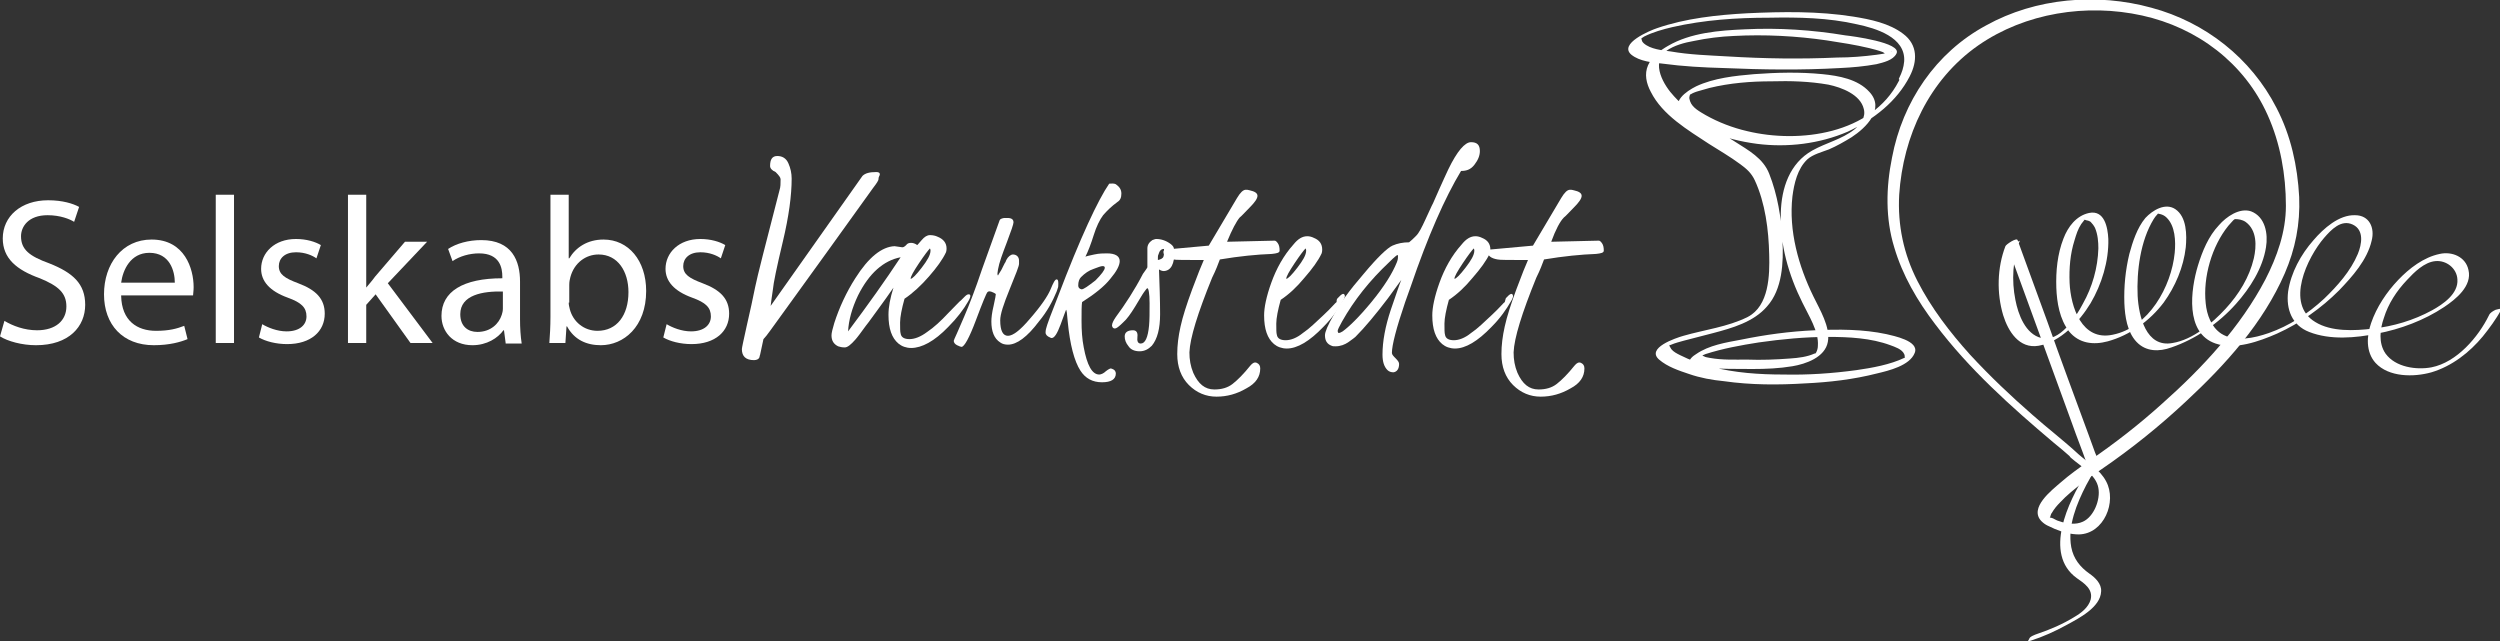
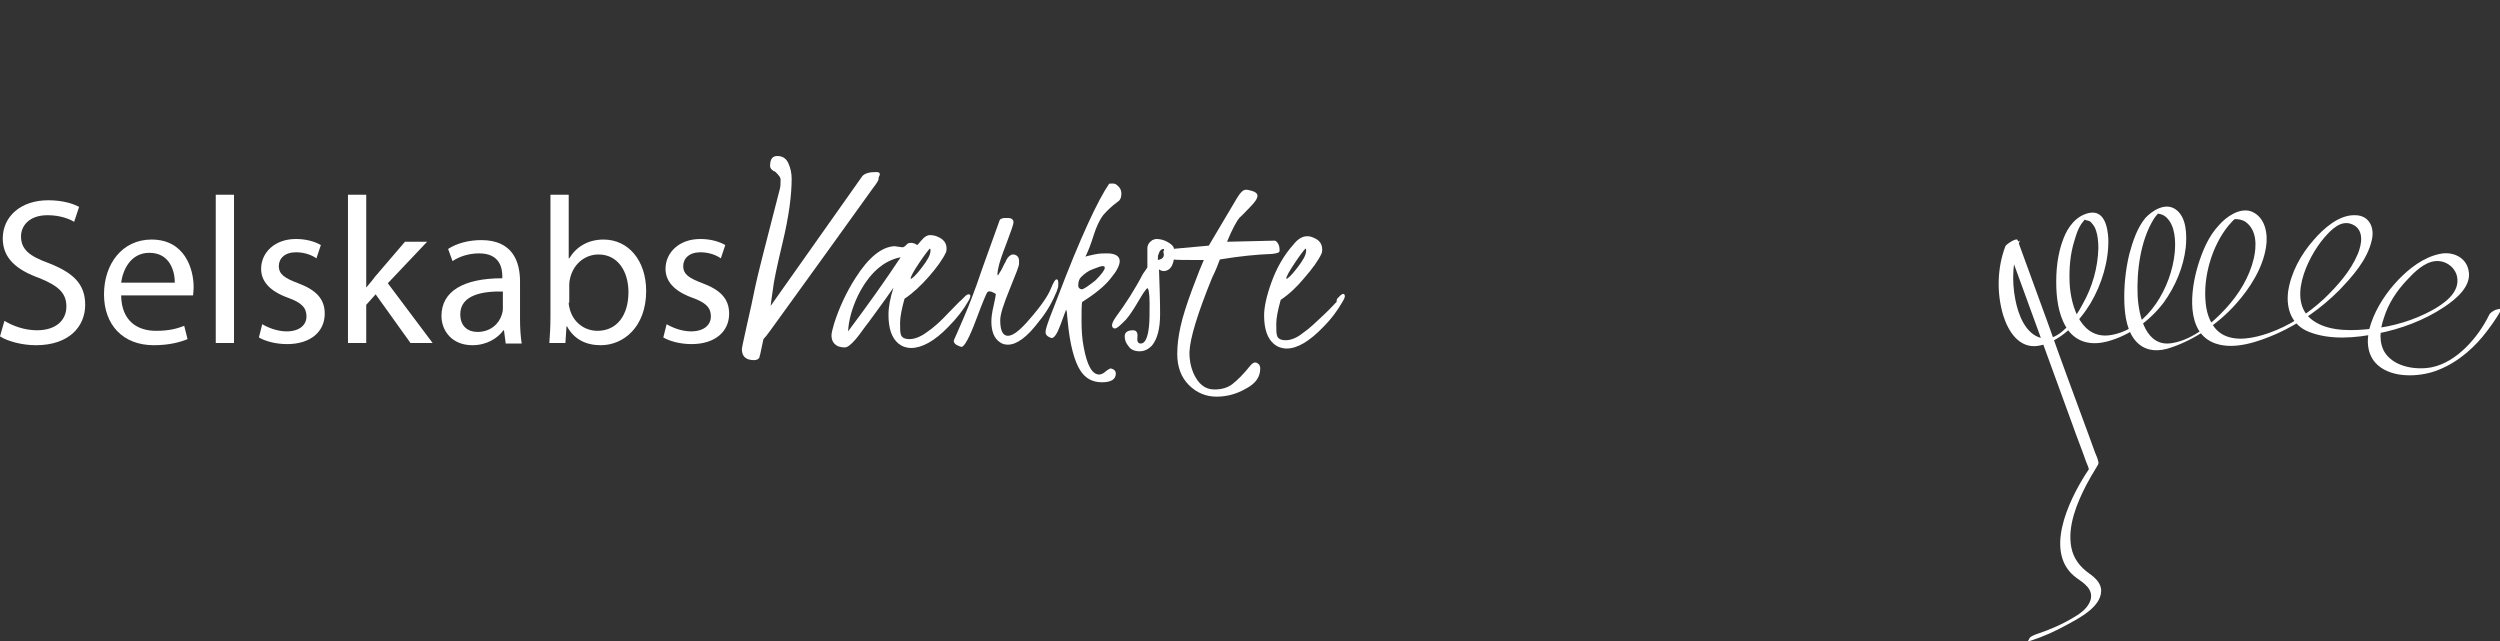
<svg xmlns="http://www.w3.org/2000/svg" version="1.1" id="Layer_1" x="0px" y="0px" viewBox="0 0 451.9 115.9" style="enable-background:new 0 0 451.9 115.9;" xml:space="preserve">
  <rect x="0" y="0" width="451.9" height="115.9" fill="#333333" stroke="none" />
  <style type="text/css">
	.st0{fill:#FFFFFF;}
</style>
  <g>
    <g>
      <path class="st0" d="M0.8,58c1.5,0.9,3.6,1.7,5.9,1.7c3.4,0,5.3-1.8,5.3-4.3c0-2.4-1.4-3.7-4.8-5.1c-4.2-1.5-6.7-3.6-6.7-7.2    c0-4,3.3-6.9,8.2-6.9c2.6,0,4.5,0.6,5.6,1.2l-0.9,2.7c-0.8-0.5-2.5-1.2-4.8-1.2c-3.5,0-4.8,2.1-4.8,3.8c0,2.4,1.5,3.6,5.1,4.9    c4.3,1.7,6.5,3.7,6.5,7.5c0,3.9-2.9,7.3-8.9,7.3c-2.5,0-5.1-0.7-6.5-1.6L0.8,58z" />
      <path class="st0" d="M21.9,53.5c0.1,4.5,2.9,6.3,6.3,6.3c2.4,0,3.8-0.4,5.1-0.9l0.6,2.4c-1.2,0.5-3.2,1.1-6.1,1.1    c-5.6,0-9-3.7-9-9.2s3.3-9.9,8.6-9.9c6,0,7.6,5.3,7.6,8.6c0,0.7-0.1,1.2-0.1,1.5H21.9z M31.6,51.1c0-2.1-0.9-5.4-4.6-5.4    c-3.4,0-4.8,3.1-5.1,5.4H31.6z" />
      <path class="st0" d="M39,35.2h3.3V62H39V35.2z" />
      <path class="st0" d="M47.4,58.6c1,0.6,2.7,1.3,4.4,1.3c2.4,0,3.6-1.2,3.6-2.7c0-1.6-0.9-2.5-3.4-3.4c-3.3-1.2-4.8-3-4.8-5.2    c0-2.9,2.4-5.4,6.3-5.4c1.9,0,3.5,0.5,4.5,1.1l-0.8,2.4c-0.7-0.5-2-1.1-3.7-1.1c-2,0-3.1,1.1-3.1,2.5c0,1.5,1.1,2.2,3.5,3.1    c3.2,1.2,4.8,2.8,4.8,5.5c0,3.2-2.5,5.5-6.8,5.5c-2,0-3.9-0.5-5.1-1.2L47.4,58.6z" />
      <path class="st0" d="M66.1,52.1L66.1,52.1c0.5-0.6,1.2-1.4,1.7-2.1l5.4-6.3h4l-7.1,7.5L78.2,62h-4l-6.3-8.8l-1.7,1.9V62h-3.3V35.2    h3.3V52.1z" />
      <path class="st0" d="M91.4,62l-0.3-2.3H91c-1,1.4-3,2.7-5.6,2.7c-3.7,0-5.6-2.6-5.6-5.3c0-4.4,3.9-6.8,11-6.8V50    c0-1.5-0.4-4.2-4.2-4.2c-1.7,0-3.5,0.5-4.8,1.4l-0.8-2.2c1.5-1,3.7-1.6,6-1.6c5.6,0,7,3.8,7,7.5v6.8c0,1.6,0.1,3.1,0.3,4.4H91.4z     M90.9,52.7c-3.6-0.1-7.7,0.6-7.7,4.1c0,2.2,1.4,3.2,3.1,3.2c2.4,0,3.9-1.5,4.4-3.1c0.1-0.3,0.2-0.7,0.2-1.1V52.7z" />
      <path class="st0" d="M99.3,62c0.1-1.2,0.2-3.1,0.2-4.7V35.2h3.3v11.5h0.1c1.2-2,3.3-3.4,6.2-3.4c4.5,0,7.7,3.8,7.7,9.3    c0,6.5-4.1,9.8-8.2,9.8c-2.6,0-4.8-1-6.1-3.4h-0.1l-0.2,3H99.3z M102.8,54.7c0,0.4,0.1,0.8,0.2,1.2c0.6,2.3,2.6,3.9,5,3.9    c3.5,0,5.6-2.8,5.6-7c0-3.7-1.9-6.8-5.4-6.8c-2.3,0-4.4,1.5-5.1,4.1c-0.1,0.4-0.2,0.8-0.2,1.4V54.7z" />
      <path class="st0" d="M120.5,58.6c1,0.6,2.7,1.3,4.4,1.3c2.4,0,3.6-1.2,3.6-2.7c0-1.6-0.9-2.5-3.4-3.4c-3.3-1.2-4.8-3-4.8-5.2    c0-2.9,2.4-5.4,6.3-5.4c1.9,0,3.5,0.5,4.5,1.1l-0.8,2.4c-0.7-0.5-2-1.1-3.7-1.1c-2,0-3.1,1.1-3.1,2.5c0,1.5,1.1,2.2,3.5,3.1    c3.2,1.2,4.8,2.8,4.8,5.5c0,3.2-2.5,5.5-6.8,5.5c-2,0-3.9-0.5-5.1-1.2L120.5,58.6z" />
      <path class="st0" d="M139.2,30c0-1.2,0.4-1.8,1.3-1.8c0.9,0,1.6,0.4,2,1.3c0.4,0.9,0.6,1.8,0.6,2.8c0,3-0.5,6.8-1.6,11.4    c-1.1,4.6-1.7,7.5-1.8,8.7c-0.2,1.2-0.3,2.2-0.4,2.9l16.6-23.5c0.5-0.5,1.3-0.7,2.5-0.7c0.6,0,0.8,0.3,0.5,0.8    c-0.1,0.2-0.1,0.3-0.1,0.5s-0.3,0.7-1,1.6c-11.9,16.6-18.2,25.2-18.6,25.8c-0.5,0.7-0.9,1.2-1.2,1.5l-0.6,2.8    c-0.1,0.2-0.1,0.4-0.1,0.4c-0.1,0.4-0.5,0.6-1,0.6c-1.5,0-2.2-0.7-2.2-2c0-0.2,0.3-1.6,0.9-4.3c0.6-2.6,1.1-4.9,1.5-6.9    c0.4-2,1.9-7.8,4.4-17.5c0.2-0.6,0.2-1.2,0.2-2c0-0.3-0.3-0.7-0.9-1.3C139.5,30.8,139.2,30.4,139.2,30z" />
      <path class="st0" d="M161.7,44.5l1.4,0.2c0.2,0,0.4-0.1,0.7-0.4c0.2-0.3,0.5-0.4,0.9-0.4c0.3,0,0.7,0.1,1.1,0.4    c0,0,0.3-0.3,0.8-0.9s1-0.9,1.5-0.9c0.5,0,1,0.1,1.4,0.3c1,0.4,1.6,1.1,1.6,2.1c0,0.1,0,0.4-0.1,0.7c-0.6,1.3-1.7,2.8-3.1,4.4    s-2.9,3-4.4,4c-0.5,1.8-0.8,3.3-0.8,4.3s0,1.7,0.1,2c0.1,0.7,0.7,1,1.6,1s2-0.4,3.2-1.3c1.2-0.8,2.5-2,3.8-3.4    c1.4-1.4,2.1-2.2,2.3-2.3c0.2-0.2,0.4-0.4,0.7-0.7c0.3-0.3,0.5-0.4,0.7-0.4c0.2,0,0.3,0.1,0.3,0.3c0,0.2-0.1,0.5-0.4,1    c-0.8,1.4-2,3-3.6,4.6c-2.5,2.6-4.8,3.8-6.7,3.8c-0.9,0-1.7-0.3-2.3-0.8c-1.2-1-1.8-2.7-1.8-5.2c0-1.4,0.3-3,0.9-4.9    c-0.1,0.1-0.8,1.2-2.2,3.1c-1.4,1.9-2.3,3.2-2.8,3.8l-1.1,1.5c-0.4,0.5-0.6,0.8-0.8,1c-0.8,0.9-1.4,1.4-1.9,1.4s-0.9-0.1-1.2-0.2    c-0.8-0.4-1.2-1-1.2-2c0-0.4,0.2-1.2,0.5-2.2c0.9-2.8,2.2-5.6,3.8-8.1C157,46.5,159.4,44.6,161.7,44.5z M162.8,46.5    c-3.1,0.6-5.7,2.9-7.7,6.9c-1.1,2.3-1.7,4.5-1.8,6.5C156.9,55.1,160.1,50.6,162.8,46.5z M164.6,50.4c0.3,0,1-0.7,2-2    c1-1.3,1.6-2.3,1.6-3.1c0-0.1,0-0.2-0.1-0.4c-0.3,0.3-1,1.2-2,2.7C165.1,49.1,164.6,50,164.6,50.4z" />
      <path class="st0" d="M184.2,47.1l0,0.3l0,0.3c0,0.4-0.6,1.9-1.7,4.6c-1.1,2.7-1.7,4.5-1.7,5.6c0,1.9,0.5,2.8,1.4,2.8    c0.9,0,2.2-1,3.9-3c2.1-2.4,3.3-4.2,3.8-5.4c0.5-1.2,0.8-1.8,1.1-1.8c0.2,0,0.3,0.2,0.3,0.7c0,0.4,0,0.7-0.1,0.9l-0.2,0.6    c-0.7,1.7-1.7,3.6-3.2,5.4c-2.1,2.8-4,4.2-5.6,4.2c-0.5,0-1-0.1-1.4-0.4c-1.1-0.7-1.6-2-1.6-3.8c0-0.6,0.1-1.6,0.4-2.8    c0.3-1.3,0.4-2,0.4-2.1c0-0.1-0.2-0.2-0.4-0.3c-0.6-0.3-0.9-0.3-1.1-0.1c-0.2,0.2-0.9,1.9-2.1,5.1c-1.2,3.2-2.1,4.8-2.6,4.8    c-0.1,0-0.4-0.1-0.8-0.3c-0.4-0.2-0.6-0.5-0.6-0.8c0-0.1,0.2-0.5,0.6-1.4l1.3-3c0.9-2.1,2-4.9,3.2-8.5l3.2-8.9    c0.1-0.2,0.3-0.3,0.8-0.4l0.6,0c0.8,0,1.1,0.3,1.1,0.8c0,0.3-0.4,1.5-1.2,3.6c-0.8,2.1-1.4,3.7-1.6,4.9l-0.1,0.7    c0,0.2,0,0.3,0.1,0.4c0,0,0.2-0.4,0.6-1l0.6-1.2c0.1-0.1,0.2-0.3,0.3-0.6c0.3-0.6,0.8-1,1.2-1C183.7,46,184.2,46.4,184.2,47.1    L184.2,47.1z" />
      <path class="st0" d="M201.7,33.3c0.7,0.5,1,1,1,1.7c0,0.7-0.2,1.2-0.7,1.5c-1.1,0.8-1.9,1.6-2.6,2.4c-0.6,0.8-1.2,2-1.7,3.6    c-0.5,1.6-1,2.9-1.5,3.9c0.2-0.1,0.7-0.2,1.6-0.4s1.7-0.2,2.3-0.2c1.5,0,2.3,0.5,2.3,1.4c0,0.8-0.6,1.9-1.7,3.2    c-1.1,1.4-2.9,2.8-5.1,4.2c-0.1,0.6-0.1,1.7-0.1,3.4c0,1.7,0.1,3.3,0.4,4.8c0.6,3.2,1.5,4.9,2.8,4.9c0.3,0,0.8-0.2,1.2-0.6    c0.5-0.4,0.8-0.5,0.9-0.5s0.3,0.1,0.5,0.2c0.2,0.1,0.4,0.4,0.4,0.7c0,1.1-0.9,1.6-2.5,1.6c-1.7,0-3-0.7-3.9-2.1    c-1.1-1.7-1.9-4.7-2.3-8.9c-0.1-1.4-0.2-2.1-0.3-2.1c-0.1,0.2-0.4,1.1-1,2.7c-0.6,1.6-1.1,2.4-1.6,2.4c-0.1,0-0.1,0-0.3-0.1    c-0.5-0.2-0.8-0.5-0.8-0.9s0.1-0.8,0.3-1.4s0.4-1.1,0.5-1.4c0.1-0.3,0.6-1.5,1.4-3.6c4.1-10.8,7.3-17.6,9.3-20.5    C200.9,33.2,201.3,33.1,201.7,33.3z M199.7,48.4c0-0.2-0.1-0.3-0.4-0.3s-0.8,0.2-1.6,0.5c-0.9,0.3-1.6,0.8-2.3,1.5    c-0.3,0.3-0.5,0.8-0.5,1.5c0,0.4,0.2,0.6,0.6,0.7c0.4,0,1.2-0.6,2.5-1.6C199.1,49.6,199.7,48.8,199.7,48.4z" />
      <path class="st0" d="M212.3,45.4c0,2.3-0.6,3.5-1.9,3.6c-0.3,0-0.6-0.1-0.9-0.3c0.1,2.8,0.2,5.5,0.2,8.1c0,2.6-0.5,4.5-1.5,5.7    c-0.6,0.6-1.3,1-2.2,1c-0.9,0-1.6-0.3-2-0.9c-0.5-0.6-0.7-1.2-0.7-1.8c0-0.7,0.5-1.1,1.5-1.1c0.6,0,0.9,0.4,0.8,1.2    c-0.1,0.8,0.1,1.2,0.6,1.2c0.8,0,1.3-1.1,1.5-3.2c0.1-1,0.1-2.4,0.1-4.1c0-1.8-0.2-2.7-0.4-2.7c-0.1,0-0.3,0.3-0.6,0.7    s-0.8,1.3-1.6,2.6c-0.8,1.3-1.5,2.3-2.2,2.9c-0.6,0.6-1,0.9-1.2,1c-0.4,0.2-0.7,0-0.8-0.4c0-0.5,0.3-1,0.7-1.6    c1.7-2.3,3.4-4.9,4.9-7.8c0.5-0.7,0.8-1.1,0.8-1.2v-3.4c0-0.6,0.3-1.1,0.9-1.5c0.3-0.1,0.5-0.2,0.7-0.2c0.9,0,1.8,0.3,2.6,0.9    c0.4,0.3,0.6,0.6,0.6,0.9S212.3,45.2,212.3,45.4z M209.3,47c0.5-0.1,0.9-0.3,1-0.6c0.1-0.3,0.1-0.6,0.1-0.8c0-0.3,0-0.5,0-0.6    c-0.5,0-0.8,0.3-1,1c-0.1,0.2-0.1,0.4-0.1,0.6S209.3,46.9,209.3,47z" />
      <path class="st0" d="M221.8,43.7l8.6-0.2c0.2,0,0.4,0.2,0.6,0.5c0.2,0.3,0.3,0.7,0.3,1.3c0,0.4-0.5,0.5-1.4,0.6    c-2.7,0.1-5.8,0.4-9.4,1c-0.3,0.8-0.7,1.9-1.4,3.3c-2.6,6.4-4,10.9-4.1,13.5c0,1.3,0.2,2.5,0.7,3.7c0.9,2,2.1,3,3.8,3    c1.3,0,2.4-0.3,3.3-1c0.9-0.7,2-1.8,3.2-3.3c0.4-0.5,0.8-0.7,1.2-0.5c0.4,0.2,0.6,0.5,0.6,1c0,1.5-0.8,2.7-2.5,3.6    c-1.7,1-3.5,1.5-5.4,1.5c-1.9,0-3.6-0.7-5-2.1c-1.4-1.4-2.1-3.3-2.1-5.6c0-1.6,0.2-3.2,0.6-5c0.4-1.8,1.1-4,2.1-6.7    c1-2.7,1.7-4.4,2.1-5.3c-3.3,0-5.2,0-5.5-0.1c-1.2-0.2-1.8-0.7-1.8-1.4c0-0.2,0.2-0.4,0.5-0.4l7.7-0.7l5.1-8.6    c0.6-1,1.1-1.5,1.6-1.5c0.2,0,0.4,0,0.7,0.1c0.9,0.2,1.4,0.5,1.4,1c0,0.5-0.5,1.2-1.4,2.1c-1,1-1.5,1.6-1.8,1.8    C223.5,40,222.7,41.5,221.8,43.7z" />
      <path class="st0" d="M241.8,53.9c0.8-0.9,1.2-1,1.3-0.4c0,0.2-0.1,0.5-0.4,1c-0.8,1.4-1.9,3-3.5,4.6c-2.5,2.6-4.7,3.9-6.6,3.9    c-0.9,0-1.7-0.3-2.3-0.8c-1.2-1-1.8-2.7-1.8-5.2c0-1.4,0.4-3.4,1.3-5.9c0.9-2.5,2.2-4.9,4-6.9c0.8-1,1.6-1.5,2.5-1.5    c0.4,0,0.8,0.1,1.2,0.3c1,0.4,1.5,1.1,1.5,2.1c0,0.1,0,0.4-0.1,0.7c-0.6,1.3-1.7,2.8-3.1,4.4c-1.4,1.7-2.8,3-4.3,4    c-0.5,1.8-0.8,3.3-0.8,4.3c0,1,0,1.7,0.1,2c0.1,0.7,0.7,1,1.6,1c0.9,0,2-0.4,3.1-1.3c1.2-0.8,2.4-2,3.8-3.3s2.1-2.2,2.3-2.3    C241.6,54.1,241.7,54,241.8,53.9z M232.5,50.4c0.3,0,1-0.7,2-2s1.6-2.3,1.6-3.1c0-0.1,0-0.2-0.1-0.4c-0.3,0.3-1,1.2-2,2.7    C233,49.1,232.5,50,232.5,50.4z" />
-       <path class="st0" d="M264.1,30.9c-2.9,4.8-6,11.8-9.1,20.9l-1,2.8c-1.6,4.7-2.4,7.8-2.4,9.2c0,0.3,0.3,0.6,0.7,1    c0.4,0.4,0.6,0.7,0.6,1c0,0.9-0.4,1.4-1,1.5c-0.4,0-0.8-0.1-1.1-0.4c-0.6-0.6-0.9-1.5-0.9-2.8c0-2.4,0.5-5.1,1.5-8.1    c1-2.9,1.6-4.7,1.9-5.4l-2.4,3.3c-2.2,2.9-4.2,5.3-5.9,7c-0.1,0.1-0.5,0.4-1.2,0.9c-0.7,0.5-1.5,0.8-2.4,0.8c-0.3,0-0.5,0-0.7-0.1    c-0.8-0.3-1.2-0.9-1.2-1.9c0-0.6,0.5-1.8,1.6-3.7c1-1.9,2.8-4.4,5.4-7.4c2.5-3,4.3-4.7,5.2-5.1c0.9-0.4,1.9-0.6,3-0.6    c0.4-0.3,0.8-0.7,1.3-1.2c0.5-0.5,1-1.5,1.6-2.8l1.2-2.6c0.3-0.5,0.7-1.6,1.4-3.1c0.7-1.5,1.2-2.7,1.6-3.5c1.6-3.3,3-4.9,4.1-4.9    c1.1,0,1.6,0.5,1.6,1.6c0,0.8-0.3,1.6-1,2.5S265,30.9,264.1,30.9z M252.5,47.4c0.2-0.5,0.2-0.8,0.2-1s0-0.3-0.1-0.3    c-0.1,0-0.6,0.4-1.5,1.3c-3.5,3.3-6.3,6.8-8.5,10.7c-0.5,0.9-0.8,1.5-0.8,1.7c0,0.2,0.1,0.4,0.2,0.4c0.1,0,0.4-0.1,0.7-0.3    c1.1-0.8,2.9-2.5,5.2-5.3C250.2,51.8,251.7,49.4,252.5,47.4z" />
-       <path class="st0" d="M272.2,53.9c0.8-0.9,1.2-1,1.3-0.4c0,0.2-0.1,0.5-0.4,1c-0.8,1.4-1.9,3-3.5,4.6c-2.5,2.6-4.7,3.9-6.6,3.9    c-0.9,0-1.7-0.3-2.3-0.8c-1.2-1-1.8-2.7-1.8-5.2c0-1.4,0.4-3.4,1.3-5.9c0.9-2.5,2.2-4.9,4-6.9c0.8-1,1.6-1.5,2.5-1.5    c0.4,0,0.8,0.1,1.2,0.3c1,0.4,1.5,1.1,1.5,2.1c0,0.1,0,0.4-0.1,0.7c-0.6,1.3-1.7,2.8-3.1,4.4c-1.4,1.7-2.8,3-4.3,4    c-0.5,1.8-0.8,3.3-0.8,4.3c0,1,0,1.7,0.1,2c0.1,0.7,0.7,1,1.6,1c0.9,0,2-0.4,3.1-1.3c1.2-0.8,2.4-2,3.8-3.3s2.1-2.2,2.3-2.3    C272.1,54.1,272.2,54,272.2,53.9z M262.9,50.4c0.3,0,1-0.7,2-2s1.6-2.3,1.6-3.1c0-0.1,0-0.2-0.1-0.4c-0.3,0.3-1,1.2-2,2.7    C263.4,49.1,262.9,50,262.9,50.4z" />
-       <path class="st0" d="M280.4,43.7l8.6-0.2c0.2,0,0.4,0.2,0.6,0.5c0.2,0.3,0.3,0.7,0.3,1.3c0,0.4-0.5,0.5-1.4,0.6    c-2.7,0.1-5.8,0.4-9.4,1c-0.3,0.8-0.7,1.9-1.4,3.3c-2.6,6.4-4,10.9-4.1,13.5c0,1.3,0.2,2.5,0.7,3.7c0.9,2,2.1,3,3.8,3    c1.3,0,2.4-0.3,3.3-1c0.9-0.7,2-1.8,3.2-3.3c0.4-0.5,0.8-0.7,1.2-0.5c0.4,0.2,0.6,0.5,0.6,1c0,1.5-0.8,2.7-2.5,3.6    c-1.7,1-3.5,1.5-5.4,1.5s-3.6-0.7-5-2.1c-1.4-1.4-2.1-3.3-2.1-5.6c0-1.6,0.2-3.2,0.6-5s1.1-4,2.1-6.7s1.7-4.4,2.1-5.3    c-3.3,0-5.2,0-5.5-0.1c-1.2-0.2-1.8-0.7-1.8-1.4c0-0.2,0.2-0.4,0.5-0.4l7.7-0.7l5.1-8.6c0.6-1,1.1-1.5,1.6-1.5    c0.2,0,0.4,0,0.7,0.1c0.9,0.2,1.4,0.5,1.4,1c0,0.5-0.5,1.2-1.4,2.1c-1,1-1.5,1.6-1.8,1.8C282,40,281.2,41.5,280.4,43.7z" />
    </g>
  </g>
  <g>
    <g>
-       <path class="st0" d="M345.2,13.8c1.4-2.7,1.5-5.7-1.2-7.7c-2.5-1.9-5.9-2.6-9-3.1c-6.3-1-12.8-0.9-19.2-0.6    c-5.4,0.3-11.1,0.9-16.3,2.7c-1.2,0.4-7,2.8-4.6,4.8c1.5,1.2,3.8,1.4,5.6,1.6c3.7,0.5,7.4,0.7,11.1,0.8c7,0.3,14,0.4,21,0    c2.2-0.1,4.4-0.3,6.6-0.7c1.2-0.3,3-0.7,3.6-1.9c1.1-2-8.2-3.2-9.2-3.3c-6-1-12.1-1.4-18.2-1.1c-4.6,0.2-9.8,0.6-13.9,3    c-1.4,0.8-2.9,1.9-3.6,3.5c-0.7,1.6-0.3,3.3,0.5,4.8c2.1,4.2,6.7,6.9,10.5,9.4c1.9,1.2,3.8,2.3,5.7,3.7c1.1,0.8,2,1.6,2.6,2.9    c1.9,4.1,2.5,9,2.6,13.4c0.1,3.7,0,9.3-3.9,11.3c-3.6,1.8-7.8,2.3-11.6,3.4c-1.4,0.4-6.8,2.2-4.4,4.3c1.5,1.3,3.6,2,5.4,2.6    c2,0.7,4.2,1.1,6.3,1.3c4.9,0.7,9.8,0.7,14.7,0.4c4.3-0.2,8.7-0.7,13-1.8c2.1-0.5,5.9-1.4,6.8-3.7c0.9-2.2-3.9-3.1-5.1-3.4    c-4.2-0.9-8.7-0.9-13-0.7c-4.5,0.2-8.9,0.8-13.3,1.7c-2.7,0.5-5.8,1-8.1,2.6c-0.5,0.3-1.6,1.1-1.1,1.8c0.5,0.6,2.1,0.6,2.7,0.7    c2.9,0.2,5.7,0.2,8.6,0.2c2.4,0,4.8-0.1,7.2-0.5c2.4-0.4,5.9-1.6,6.4-4.4c0.5-2.7-1.5-5.9-2.6-8.2c-2.7-5.5-4.5-11.9-3.8-18.1    c0.3-2.3,0.9-5,2.7-6.7c1-0.9,2.6-1.3,3.9-1.8c1.4-0.6,2.8-1.4,4.1-2.2c2.6-1.7,6.1-5.1,3.2-8.2c-2.1-2.3-5.5-2.9-8.5-3.2    c-4.1-0.4-8.2-0.3-12.3,0c-3.5,0.3-7.3,0.7-10.5,2.2c-1.8,0.9-4.6,2.8-2.7,5c1.3,1.5,3.4,2.4,5.1,3.1c2.7,1.2,5.6,1.9,8.6,2.3    c5.5,0.7,11.3,0,16.4-2.2C338.7,21.6,342.9,18.3,345.2,13.8c0.3-0.5-0.5-0.3-0.7-0.2c-0.5,0.2-1.1,0.6-1.3,1.1    c-4.9,9.5-17.9,11.3-27.4,9c-2.6-0.6-5.2-1.6-7.5-2.9c-1-0.6-2.4-1.3-2.8-2.5c-0.1-0.3-0.2-0.6-0.1-0.9c0.1-0.4,0.1-0.3,0.3-0.4    c0.1-0.1,0.8-0.4,1.2-0.5c0.7-0.2,1.4-0.4,2.1-0.6c3.7-0.9,7.5-1.2,11.2-1.2c3.4-0.1,6.9,0,10.3,0.6c2.4,0.5,5.8,1.8,6.4,4.4    c0.4,1.5-0.6,2.8-1.7,3.7c-2.3,1.8-5.1,2.4-7.6,3.8c-4.1,2.3-5.6,6.8-5.7,11.3c-0.2,5.6,1.4,11.2,3.9,16.2c1.1,2.3,3,5.2,2.8,7.8    c0,0.4-0.1,0.8-0.3,1.2c-0.2,0.3-0.2,0.2-0.3,0.2c-1.3,0.6-2.9,0.8-4.4,0.9c-2.6,0.2-5.2,0.3-7.8,0.2c-2.2,0-4.5,0.1-6.7-0.3    c-0.4-0.1-0.8-0.1-1.1-0.3c-0.1,0-0.5-0.3-0.4-0.3c0.1,0-0.8,0.6-0.4,0.4c0,0,0.1-0.1,0.4-0.2c0.2-0.1,0.5-0.2,0.7-0.3    c3.1-1,6.4-1.6,9.6-2.1c4.2-0.6,8.4-1,12.6-1c3.7,0,7.7,0.2,11.2,1.5c0.8,0.3,2.1,0.7,2.5,1.6c0.1,0.2,0.1,0.4,0.1,0.6    c0,0.2,0,0.1-0.1,0.1c-2.5,1.2-5.8,1.8-8.6,2.2c-4.4,0.6-8.8,0.9-13.2,0.8c-4.4,0-8.8-0.3-13.1-1.4c-1.9-0.5-3.8-1.2-5.6-2.1    c-0.6-0.3-1.2-0.6-1.6-1.1c-0.1-0.2-0.5-0.8-0.4-0.8c0.2,0-0.5,0.2-0.1,0.2c0,0,0.4-0.2,0.5-0.2c0.7-0.3,1.5-0.5,2.2-0.7    c1.8-0.5,3.6-0.9,5.4-1.4c3.4-0.9,7.3-2,9.7-4.8c2.8-3.1,3-8,2.8-11.9c-0.2-4.1-0.9-8.3-2.4-12.1c-1.1-2.8-3.7-4.2-6.2-5.8    c-3.8-2.4-7.9-4.8-11-8.2c-1.8-1.9-4.3-6-1.4-8.2c1.4-1,3.3-1.5,5-1.8c2.4-0.5,4.8-0.8,7.2-0.9c5.6-0.3,11.3,0,16.8,0.8    c2.6,0.4,5.2,0.8,7.7,1.4c0.8,0.2,1.6,0.4,2.4,0.7c0.3,0.1,0.7,0.6,0.9,0.6c0,0,0.6-0.8,0.8-0.7c-0.1,0-0.5,0.2-0.6,0.2    c-0.7,0.2-1.5,0.3-2.2,0.4c-2.3,0.3-4.7,0.5-7.1,0.5c-6.6,0.3-13.2,0.2-19.8-0.2c-3.4-0.2-6.9-0.3-10.3-0.9    c-1.5-0.2-3.7-0.4-4.9-1.5c-0.3-0.3-0.3-0.4-0.4-0.8c0-0.1,0.1-0.1,0.1-0.2c-0.1,0.2,0.2-0.1,0.4-0.2c1.6-0.8,3.4-1.3,5.1-1.7    c5.7-1.3,11.6-1.7,17.5-1.7c5.3-0.1,10.7,0,15.9,1.2c3.3,0.7,8.8,2.3,8.5,6.7c-0.1,1.1-0.4,2-0.9,3c-0.3,0.5,0.5,0.3,0.7,0.2    C344.4,14.7,345,14.3,345.2,13.8z" />
-     </g>
+       </g>
  </g>
  <g>
    <g>
      <g>
-         <path class="st0" d="M375.7,82.1c-2.7-2.5-5.6-4.7-8.3-7.1c-3.9-3.4-7.7-7-11.3-10.9c-3.6-4-7-8.4-9.5-13.3     c-2.5-4.9-3.6-10.1-3.3-15.6c0.7-10.6,5.4-20.8,14.3-27c8.5-5.9,19.6-7.6,29.6-5.4c10,2.2,18.5,8.6,22.7,18     c2.3,5.1,3.3,10.8,3.3,16.4c0,4.7-1.6,9.2-3.7,13.3c-4.5,8.6-11.4,16-18.6,22.4c-4.2,3.8-8.7,7.3-13.4,10.5     c-1.7,1.2-3.4,2.4-5,3.8c-1.6,1.4-5.8,4.6-3.5,7c0.8,0.8,1.4,0.9,2.4,1.4c1.4,0.6,2.9,1,4.4,1c4.5-0.1,6.9-5.9,4.9-9.6     C379.6,84.9,377.4,83.6,375.7,82.1c-0.3-0.3-1.1-0.8-1.5-0.5c-0.4,0.3-0.2,0.9,0.2,1.2c1.7,1.5,4.5,3,4.9,5.4     c0.4,2.1-0.8,5.2-2.8,6.1c-1.3,0.6-2.9,0.4-4.3-0.1c-0.4-0.1-0.7-0.3-1.1-0.5c-0.1,0-0.2-0.1-0.3-0.1c-0.2-0.1-0.6-0.1-0.3-0.1     c0.4,0.1,0,0.3,0.1-0.1c0.1-0.2,0.1-0.5,0.3-0.7c0.4-0.7,0.9-1.3,1.5-1.9c1.2-1.3,2.6-2.4,4-3.5c1.1-0.9,2.3-1.7,3.5-2.5     c5.4-3.7,10.5-7.8,15.3-12.3c7.1-6.6,13.9-14.1,17.8-23.1c1.9-4.4,2.8-8.9,2.6-13.8c-0.3-5.6-1.5-11.1-4.1-16.1     c-4.6-9-12.9-15.5-22.6-18.1c-9.8-2.7-20.9-1.8-29.9,3.2c-9.1,4.9-15.1,13.8-17,23.9c-1.1,5.4-1.2,11,0.4,16.2     c1.5,5.1,4.2,9.7,7.4,13.9c6.1,8.1,13.7,14.9,21.4,21.4c1.1,0.9,2.2,1.8,3.3,2.8c0.3,0.3,1.1,0.8,1.5,0.5     C376.3,83,376,82.4,375.7,82.1z" />
-       </g>
+         </g>
    </g>
    <g>
      <g>
        <path class="st0" d="M367.1,115.8c2.2-0.7,4.4-1.7,6.4-2.8c2.2-1.2,6.2-3.2,6.3-6.1c0.1-1.4-1.1-2.5-2.1-3.2     c-1.7-1.2-2.9-2.7-3.3-4.8c-0.7-3.8,1-7.9,2.7-11.2c0.6-1.1,1.2-2.2,1.9-3.3c0.2-0.4,0.4-0.5,0.3-0.9c-0.1-0.6-0.4-1.2-0.6-1.7     c-0.4-1.1-0.8-2.2-1.2-3.3c-2.5-6.8-5-13.5-7.4-20.3c-1.8-4.9-3.6-9.9-5.4-14.8c-0.2-0.5-2.1,0.8-2.2,1.1     c-1.5,3.9-1.6,8.5-0.4,12.5c0.9,2.9,2.9,6.1,6.4,5.5c4-0.7,7.4-4.4,9.4-7.7c2-3.4,3.3-7.6,3.2-11.6c-0.1-2.1-0.7-5.3-3.5-4.7     c-2.3,0.5-3.8,2.5-4.6,4.6c-1.1,2.8-1.4,5.9-1.3,8.9c0.1,2.7,0.6,5.7,2.3,7.9c1.8,2.2,4.4,2.5,7,1.8c4-1.1,7.6-3.7,10.1-7     c2.1-2.9,3.6-6.4,4-10c0.2-2.2,0.2-5.5-1.9-6.9c-1.8-1.2-4.1,0.2-5.4,1.6c-1.5,1.8-2.3,4.3-2.9,6.5c-0.7,2.9-1,5.9-0.9,8.9     c0.1,2.4,0.5,5.2,2.2,7c1.7,1.8,4.1,1.8,6.3,1c4.4-1.5,8.6-4.4,11.7-7.9c2.5-2.8,4.8-6.4,5.4-10.2c0.4-2.4-0.1-5.5-2.7-6.5     c-2.1-0.7-4.5,1-5.8,2.5c-1.9,2-3,4.7-3.8,7.3c-1.3,4.3-2.4,12.2,3.2,14.1c3.5,1.2,7.9-0.4,11.1-1.8c4.2-1.9,8-4.6,11.2-7.8     c2.4-2.5,5.1-5.5,5.9-9c0.6-2.3-0.4-4.6-3-4.6c-2.9-0.1-5.7,2.4-7.5,4.5c-2.3,2.6-4.1,5.9-4.6,9.3c-0.4,3.2,0.7,6.1,3.8,7.3     c3.8,1.5,8.4,1.1,12.3,0.3c4.2-0.8,8.5-2.4,12.1-4.8c2.1-1.4,5.1-3.8,4.4-6.7c-0.5-2.4-3-3.4-5.2-2.9c-2.9,0.6-5.5,2.6-7.5,4.7     c-2.1,2.2-3.9,4.9-4.9,7.8c-0.8,2.3-1,5.2,0.8,7.2c2.4,2.6,6.9,2.6,10.1,1.7c3.7-1.1,6.9-3.6,9.3-6.5c1.2-1.5,2.4-3.1,3.3-4.8     c0.2-0.4-0.9,0-1,0c-0.4,0.2-1,0.5-1.2,1c-1.9,3.9-5.8,8.5-10.4,9.4c-2.7,0.5-6.5,0-8.3-2.5c-1.3-1.9-1-4.4-0.3-6.4     c0.8-2.6,2.3-4.9,4.2-6.9c1.3-1.4,3.1-3.2,5.1-3.4c2-0.2,3.9,1.3,4,3.3c0.2,2.6-2.6,4.5-4.6,5.6c-3.3,1.8-7,2.9-10.7,3.3     c-3.3,0.4-7.5,0.6-10.4-1.2c-5.5-3.3-1.4-11.7,1.6-15.2c1.3-1.5,3.1-3.4,5.2-2.4c2.1,1,1.6,3.6,0.9,5.3c-1.3,3.1-3.7,5.8-6.1,8.1     c-2.9,2.7-6.3,4.9-10,6.2c-2.6,0.9-6.1,1.7-8.6,0.1c-1.8-1.2-2.6-3.4-2.8-5.5c-0.5-4.7,1.1-10.3,4.1-14c0.3-0.3,0.6-0.7,0.9-1     c0,0,0.4-0.3,0.3-0.2c0.1-0.1,0,0,0,0c0.6,0,1.3,0.1,1.9,0.5c2.1,1.5,2,4.4,1.5,6.6c-0.8,3.4-2.7,6.5-5.1,9.1     c-2.4,2.6-5.9,5.6-9.6,6.2c-4.8,0.9-6.1-4.9-6.3-8.5c-0.2-4.5,0.5-10,2.9-13.9c0.2-0.3,0.4-0.6,0.7-0.9c0.6-0.7-0.1,0-0.1-0.1     c0,0,0.3,0,0.6,0.1c0.4,0.1,0.8,0.3,1.1,0.6c1.6,1.5,1.7,4.3,1.5,6.4c-0.6,6.1-4.7,13.5-11.2,14.8c-5.6,1.2-7.6-5-7.8-9.4     c-0.1-2.6,0.1-5.2,0.9-7.7c0.3-1,0.6-2,1.2-2.9c0.2-0.3,0.5-0.6,0.7-0.9c0.1-0.1,0.2-0.1,0.1-0.1c-0.1,0-0.5,0.3-0.4,0.2     c0,0,0.1-0.1,0.2,0c0.4,0.2,0.7,0.1,1.1,0.4c0.3,0.3,0.6,0.7,0.8,1.1c0.5,1.2,0.6,2.5,0.6,3.7c-0.1,3.5-1.1,7-2.8,10     c-1.3,2.5-4.2,7-7.5,6.2c-2.9-0.7-4.2-4.3-4.7-6.9c-0.7-3.5-0.5-7.3,0.8-10.7c-0.7,0.4-1.5,0.7-2.2,1.1     c3.9,10.7,7.8,21.4,11.7,32.1c0.8,2.3,1.7,4.5,2.5,6.8c0.2,0.5,0.4,0.9,0.5,1.4c0.1,0.2,0.2-0.3,0-0.1c-0.2,0.3-0.4,0.6-0.6,0.9     c-3.1,4.9-7.7,14.4-1.6,18.8c1.3,0.9,3,2,2.5,3.9c-0.4,1.4-1.7,2.4-2.9,3.1c-2.1,1.3-4.4,2.3-6.8,3.1c-0.3,0.1-1.4,0.5-1.4,0.9     C366.4,116,366.7,115.9,367.1,115.8L367.1,115.8z" />
      </g>
    </g>
  </g>
  <g>
</g>
  <g>
</g>
  <g>
</g>
  <g>
</g>
  <g>
</g>
  <g>
</g>
</svg>